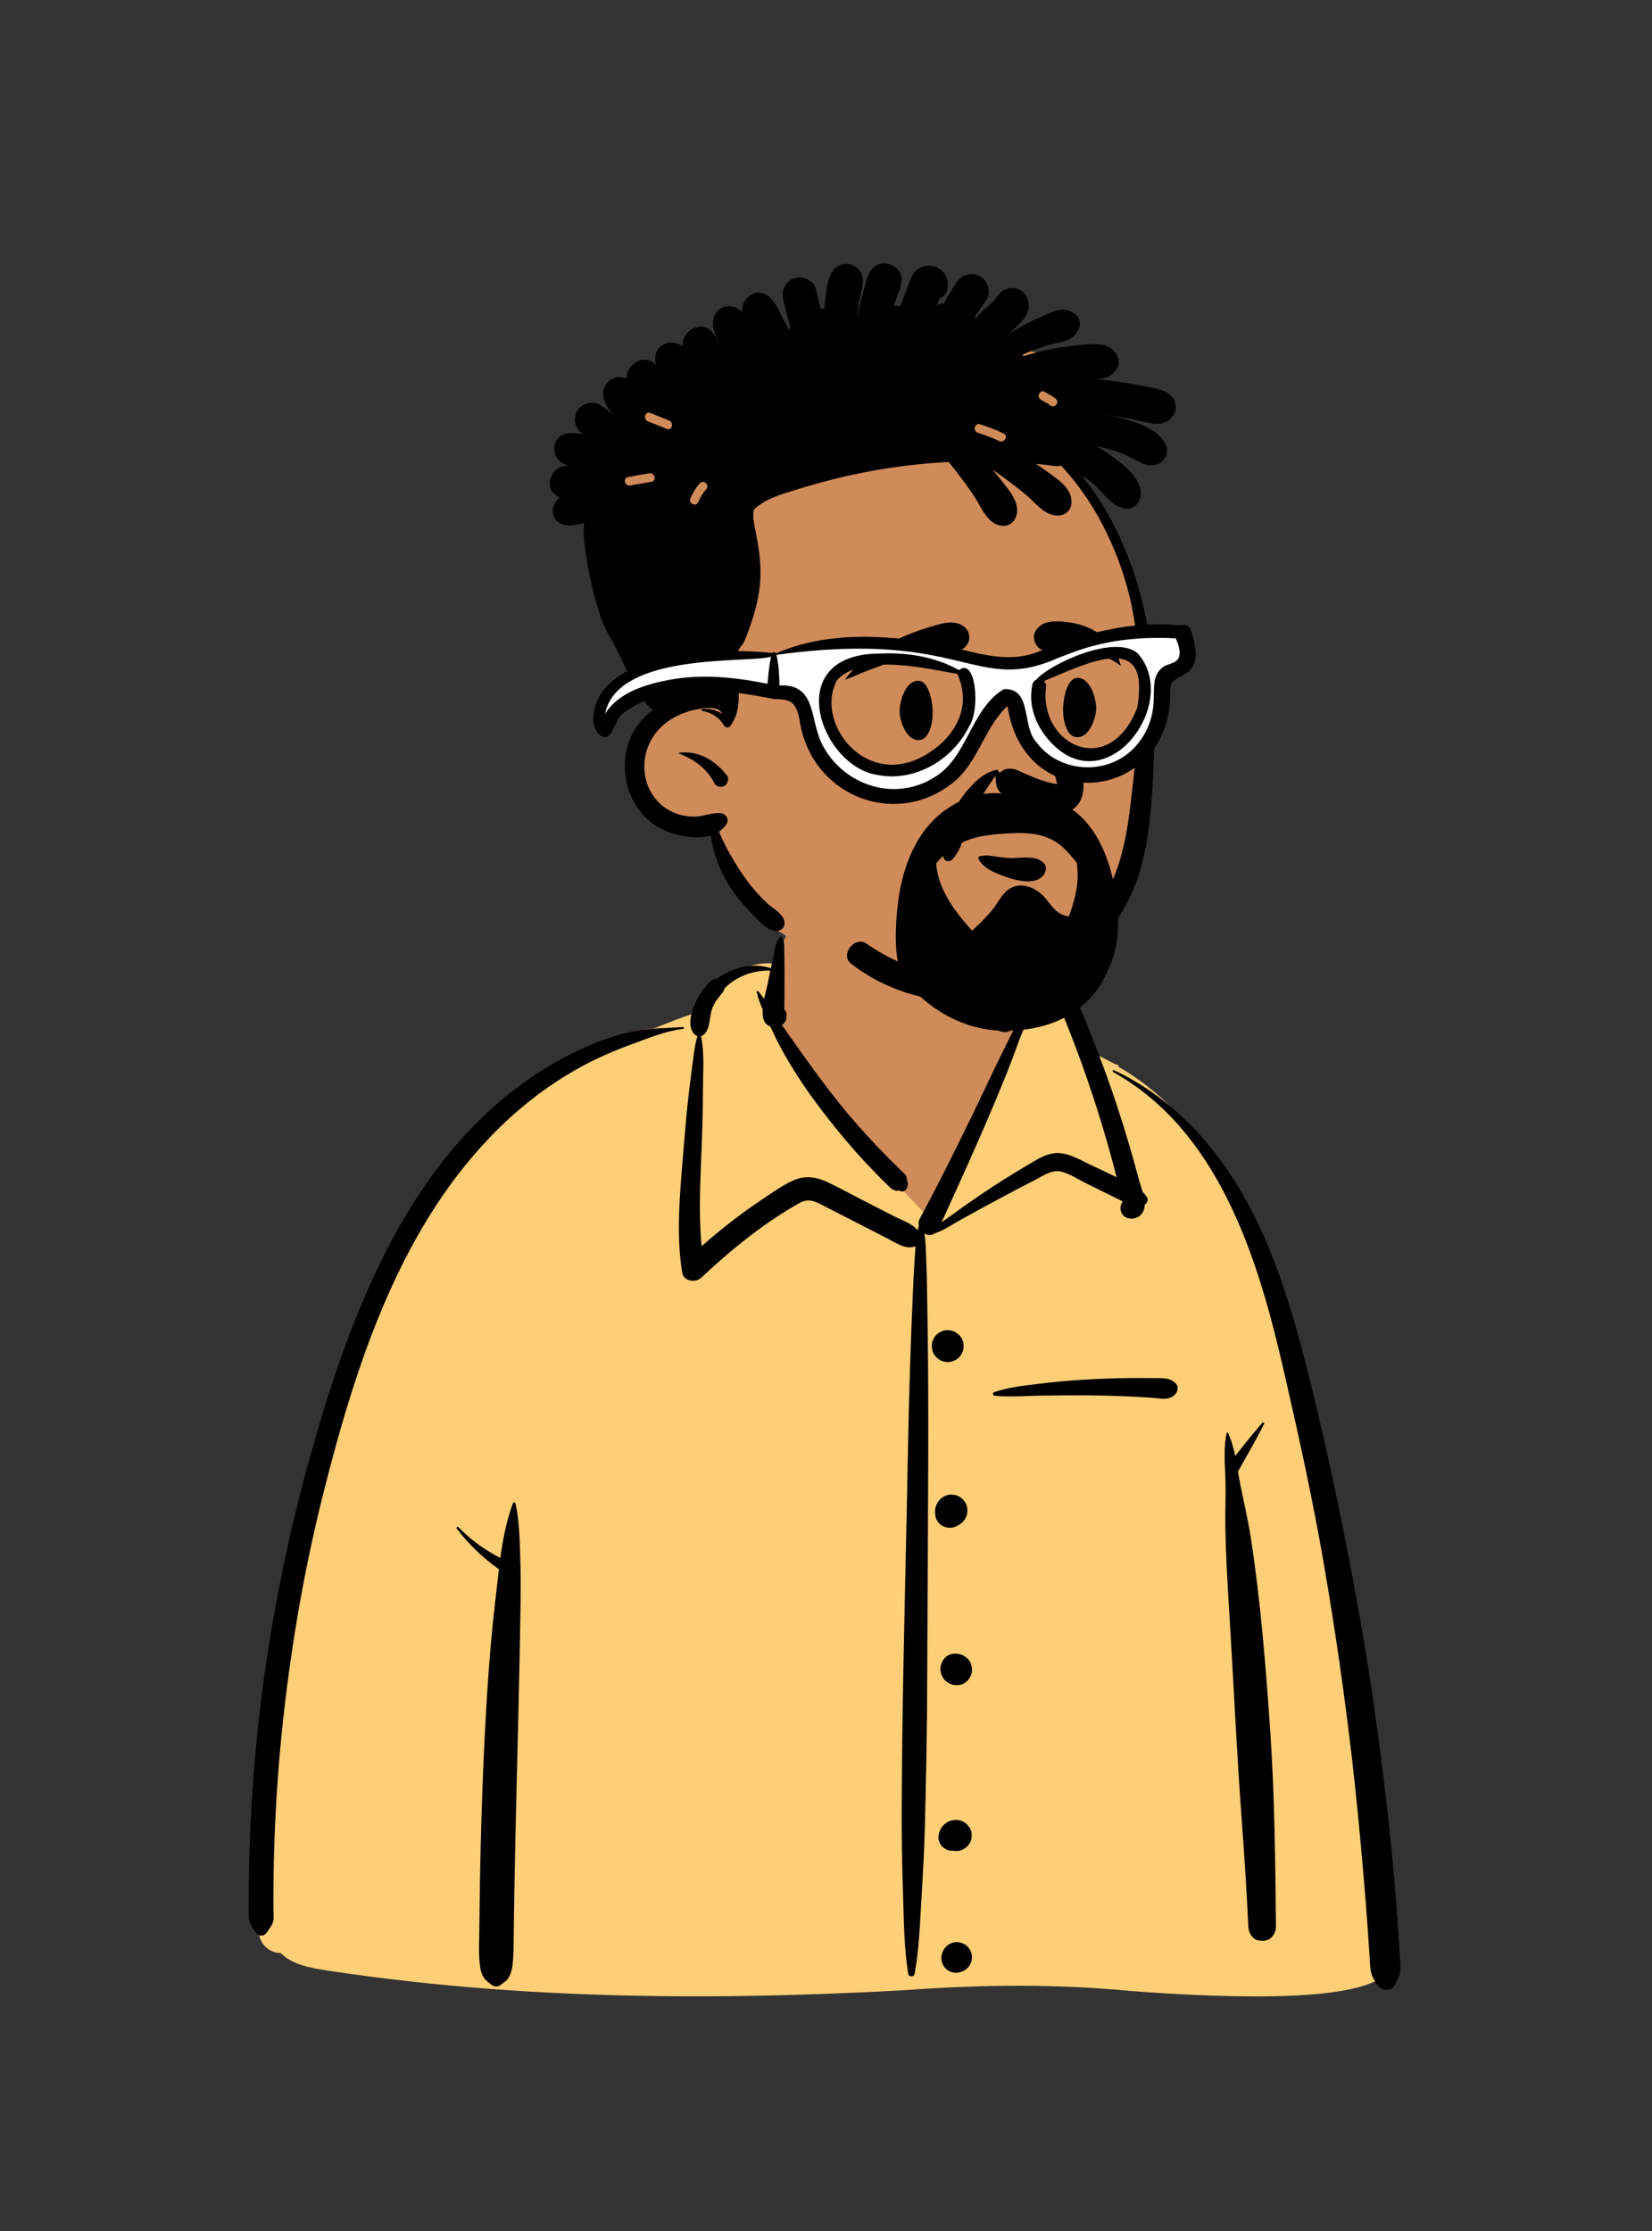
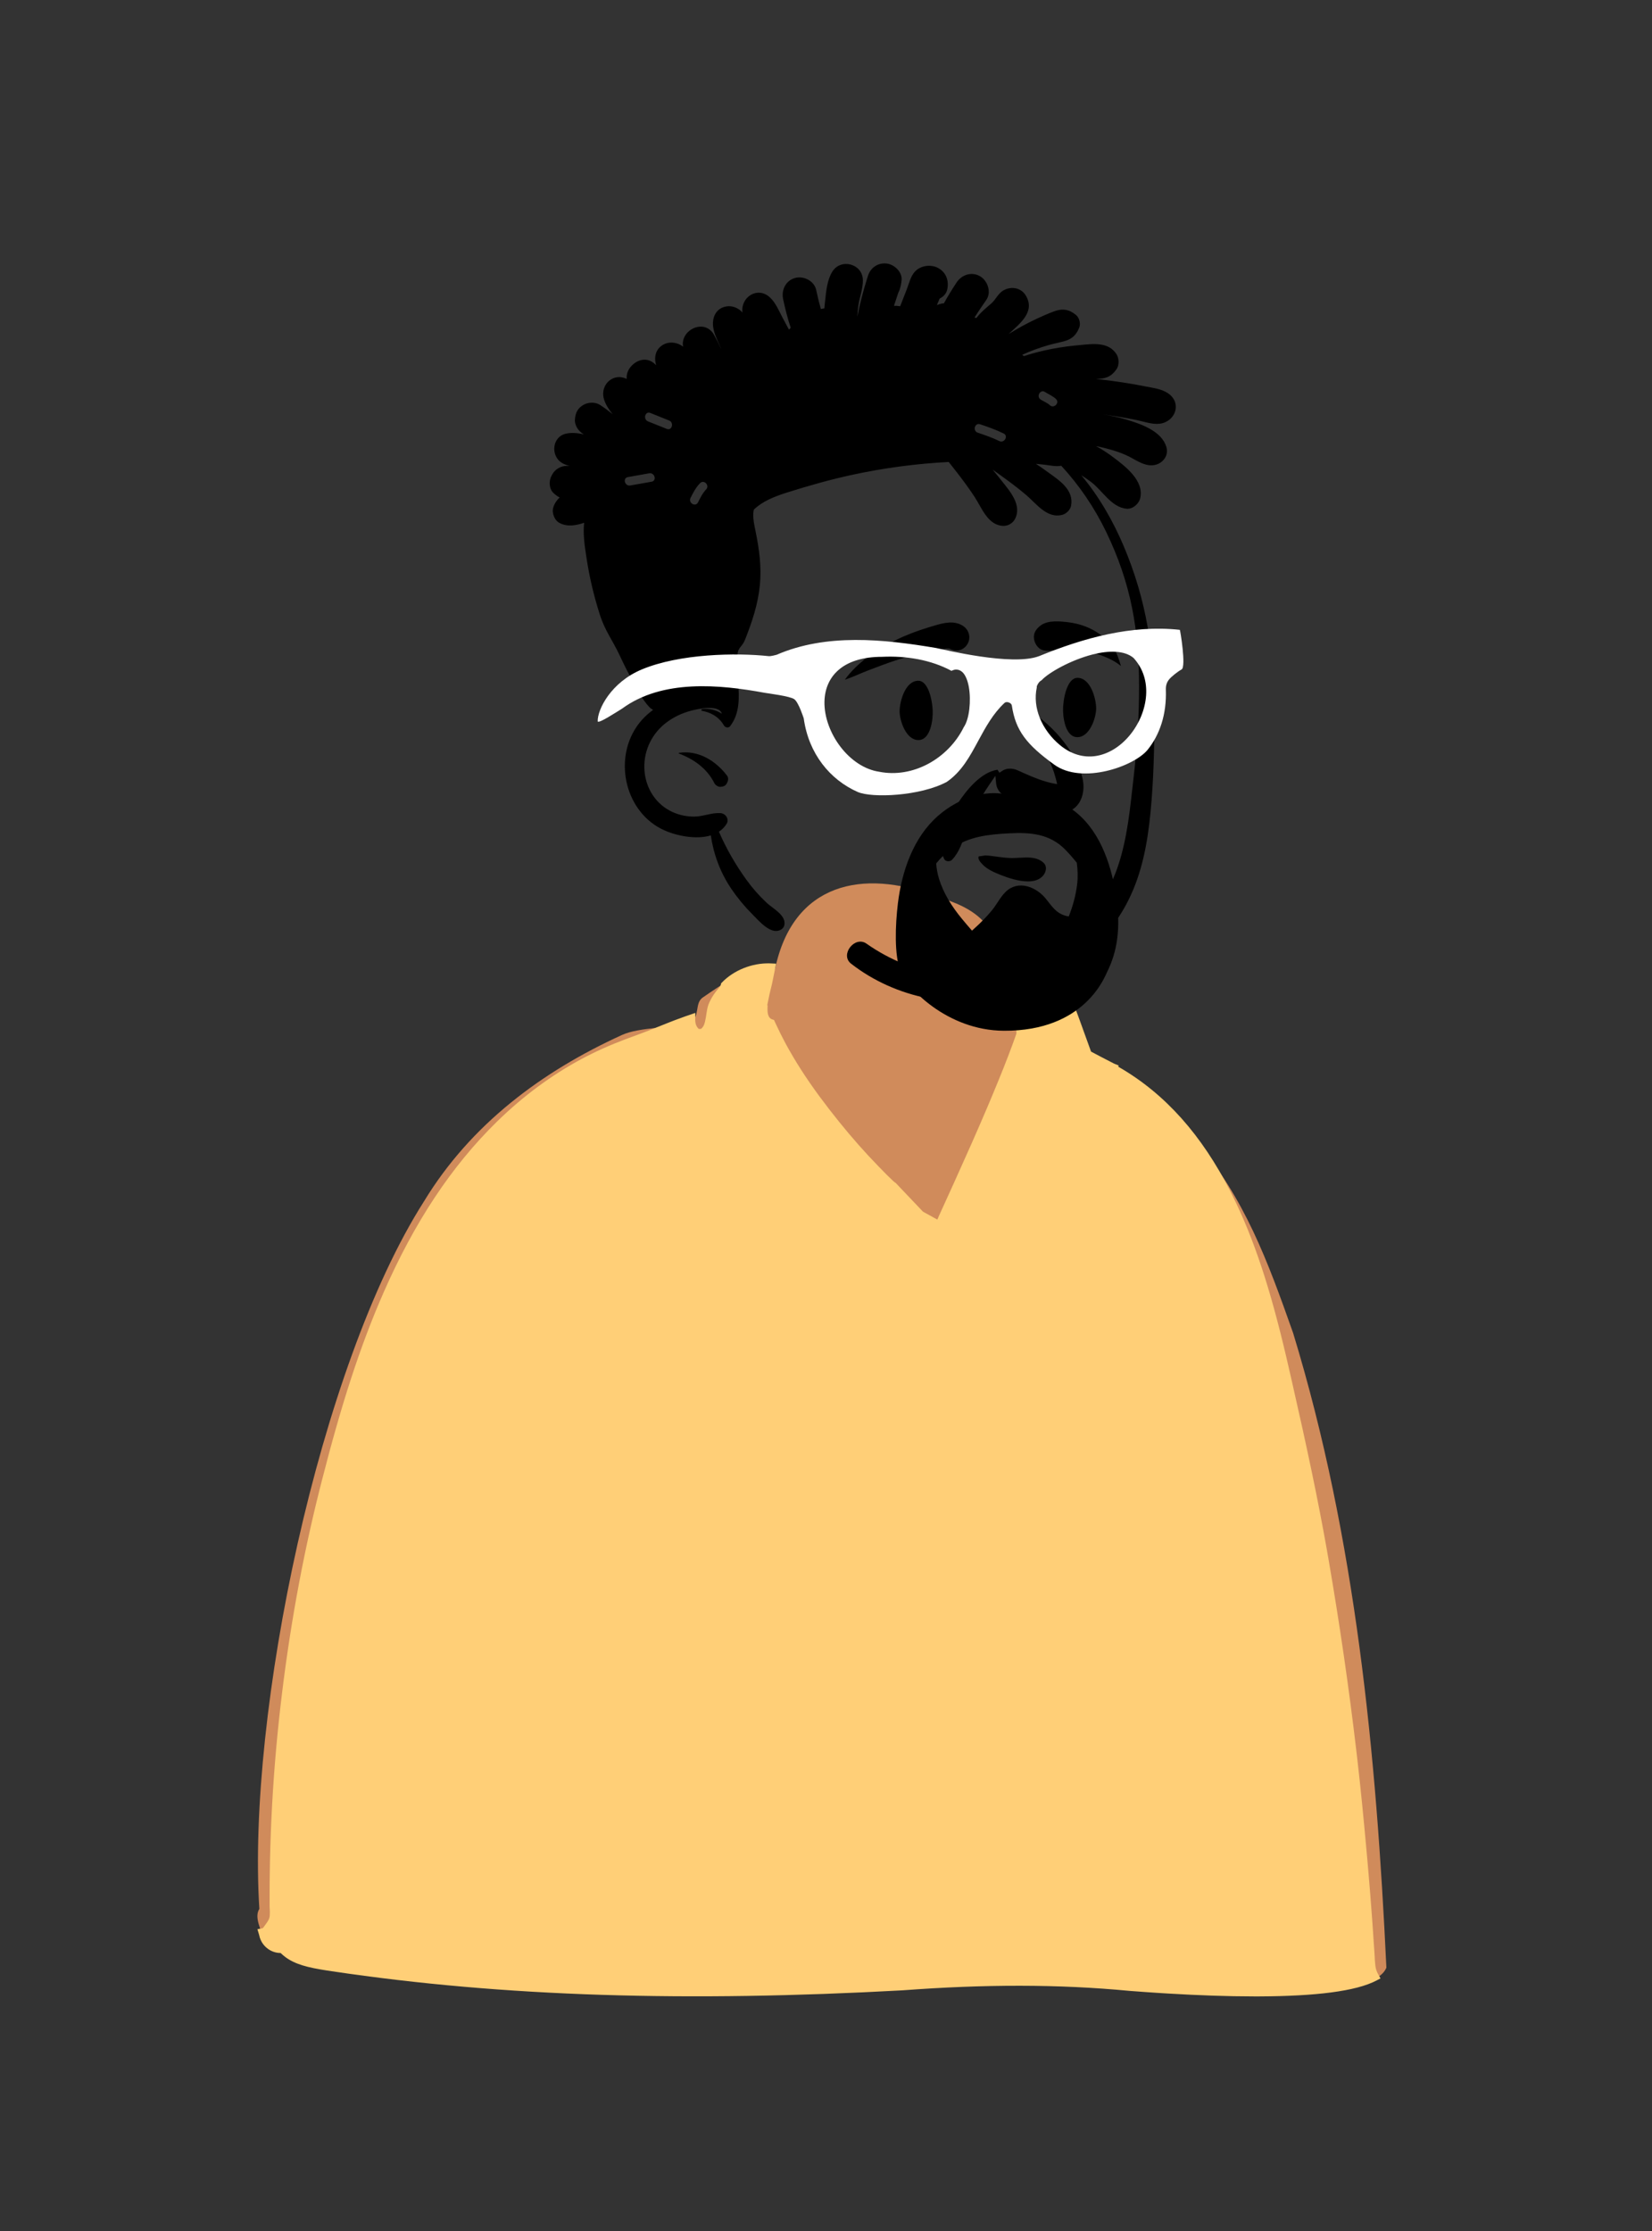
<svg xmlns="http://www.w3.org/2000/svg" width="240" height="324" viewBox="0 0 240 324" fill="none">
  <rect x="0" y="0" width="240" height="324" fill="#333333" stroke="none" />
  <path fill-rule="evenodd" clip-rule="evenodd" d="M47.465 285.957C75.066 290.151 103.167 290.362 130.998 288.839C142.012 288.014 153.06 287.865 164.065 288.92C170.568 289.404 199.081 291.584 201.411 285.757C199.944 254.73 196.975 223.438 187.865 193.598C184.119 183.002 180.901 174.208 173.589 165.44C171.284 163.046 166.315 158.025 163.467 156.387C161 154.969 159.969 155.475 158.552 153.079C157.144 150.433 156.106 146.012 154.107 144.145C152.072 142.243 149.056 142.924 145.317 143.536C146.004 134.251 141.72 131.887 135.818 130.121C125.444 126.16 115.198 128.15 112.587 140.784C107.746 140.784 105.026 142.868 102.086 144.871C100.884 145.689 101.72 147.775 100.285 148.419C97.629 149.365 92.935 149.133 90.378 150.297C78.749 155.591 68.392 163.269 61.59 174.481C46.34 198.42 35.865 248.847 37.678 277.22C36.884 278.466 37.982 280.253 38.261 281.593C38.614 282.758 39.755 283.533 40.945 283.401C42.607 285.189 45.178 285.587 47.465 285.957Z" fill="#D08B5B" />
  <path fill-rule="evenodd" clip-rule="evenodd" d="M104.887 142.681C106.588 140.906 109.254 139.847 111.78 139.906L111.898 139.91L112.755 139.948L112.182 142.76L112.153 142.893L112.037 143.381L111.881 144.02L111.826 144.255L111.767 144.515C111.758 144.557 111.749 144.599 111.74 144.641L111.715 144.764L111.471 145.958L111.516 146.064L111.503 146.336C111.465 147.317 111.676 147.856 112.142 148.029L112.179 148.042L112.445 148.127L112.662 148.598C113.16 149.674 113.625 150.613 114.103 151.498C115.496 154.08 117.158 156.66 119.074 159.253C120.895 161.717 122.791 164.069 124.763 166.302C125.65 167.306 126.586 168.315 127.583 169.341L128.441 170.22L128.714 170.496L128.898 170.68L129.127 170.904L129.457 171.218L129.696 171.454L129.773 171.528C129.871 171.618 129.946 171.68 130.014 171.723L130.039 171.739L130.115 171.784L134.093 175.969L135.498 176.742L136.165 177.112L136.3 176.843L136.328 176.756L137.806 173.508L138.709 171.519C140.562 167.426 142.004 164.17 143.322 161.069L143.487 160.683L143.973 159.529L144.23 158.914C145.408 156.089 146.279 153.908 147.058 151.79L147.169 151.488L147.333 151.035L147.577 150.353L147.621 150.236C147.832 149.694 147.313 147.725 146.801 146.646L146.772 146.585L146.639 146.318L146.494 146.036C146.156 145.375 145.911 144.641 145.704 143.753C145.671 143.61 145.64 143.465 145.61 143.319L145.567 143.099L145.54 142.955L145.502 142.753L145.448 142.463L146.593 142.272L147.222 142.169L147.496 142.126C147.851 142.071 148.168 142.026 148.465 141.988L148.576 141.974L148.775 141.951L148.782 141.99L149.191 142.031L149.494 142.062C150.99 142.22 152.143 142.394 152.962 142.588L153.042 142.607L153.189 142.644L153.255 142.662C154 142.862 154.574 143.296 155.028 143.935C155.34 144.373 155.542 144.793 155.862 145.589L155.977 145.876L156.358 146.818C156.402 146.933 156.471 147.116 156.564 147.368L156.888 148.248L158.507 152.723L160.165 153.595C160.936 153.999 161.499 154.289 161.778 154.427L161.876 154.475L161.947 154.507L162.518 154.734L162.457 154.912L162.526 154.952C169.35 158.879 174.613 164.92 178.71 172.941L178.834 173.184L178.961 173.437C182.227 179.97 184.566 187.261 186.851 196.994L186.992 197.599L187.103 198.081L187.699 200.678C189.936 210.485 191.474 217.799 192.747 224.974L192.829 225.442L193.041 226.661C194.639 235.949 195.978 245.153 197.048 254.267L197.226 255.801C197.673 259.717 198.076 263.765 198.514 268.626L198.573 269.279L198.766 271.462C198.971 273.815 199.158 276.163 199.328 278.506L199.412 279.677L199.583 282.223L199.684 283.674L199.696 283.871L199.737 284.627L199.748 284.804C199.763 285.032 199.781 285.223 199.803 285.401L199.82 285.531L199.84 285.658C199.896 286.005 200.008 286.315 200.192 286.662L200.24 286.749L200.557 287.316L199.982 287.619C196.985 289.199 191.083 289.894 182.987 289.93L182.741 289.931H182.234C178.3 289.929 174.13 289.777 169.78 289.518L168.796 289.458L167.975 289.405C167.621 289.382 167.277 289.359 166.92 289.334L166.372 289.296L164.084 289.128C153.794 288.142 143.002 288.159 131.112 289.049C100.111 290.745 73.354 290.03 48.204 286.275L47.442 286.16L46.881 286.068L46.546 286.012C43.879 285.557 42.204 284.973 40.897 283.747L40.828 283.682L40.771 283.627L40.746 283.627C39.43 283.621 38.226 282.76 37.779 281.49L37.755 281.422L37.726 281.327L37.706 281.232C37.685 281.141 37.659 281.043 37.627 280.935L37.602 280.852L37.395 280.171L38.094 280.043C38.155 280.032 38.218 279.99 38.278 279.902L38.337 279.819L38.438 279.679L38.681 279.344C38.941 278.98 39.069 278.751 39.132 278.522C39.188 278.318 39.209 278.058 39.203 277.695L39.198 277.518L39.171 276.875C39.169 276.824 39.168 276.779 39.167 276.735L39.166 276.671L39.166 275.766L39.168 274.772C39.169 274.339 39.172 273.916 39.175 273.5L39.181 272.883L39.187 272.385C39.22 269.632 39.301 266.881 39.429 264.134C39.679 258.772 40.108 253.417 40.714 248.083C41.966 237.07 43.884 226.39 46.494 216.068L46.756 215.037C49.577 204.007 52.297 195.503 55.755 187.639C60.152 177.637 65.514 169.405 72.265 162.825C75.977 159.206 80.087 156.152 84.455 153.81C86.464 152.733 88.6 151.777 90.889 150.917L91.217 150.794L91.747 150.601L92.153 150.451L93.463 149.961C93.738 149.858 94.037 149.743 94.392 149.603L94.611 149.517L96.956 148.581L97.345 148.428L97.778 148.259L98.096 148.137C98.616 147.939 99.088 147.766 99.525 147.613L99.783 147.524L100.018 147.445L101.019 147.098L100.999 148.009C100.986 148.614 101.142 149.072 101.488 149.401L101.5 149.411L101.512 149.421L101.523 149.428L101.583 149.426L101.82 149.425C101.844 149.411 101.867 149.396 101.888 149.378C102.225 149.092 102.381 148.708 102.533 147.829L102.574 147.584L102.644 147.126L102.672 146.953C102.773 146.342 102.861 146.005 103.033 145.62C103.28 145.063 103.608 144.52 103.993 144.022L104.083 143.907L104.443 143.474L104.498 143.406C104.625 143.244 104.689 143.13 104.716 143.025L104.723 142.997L104.759 142.815L104.887 142.681Z" fill="#FFCF77" />
-   <path fill-rule="evenodd" clip-rule="evenodd" d="M161.71 155.686C161.54 155.591 161.689 155.349 161.86 155.429C170.045 159.271 176.325 166.01 180.743 173.798C185.318 181.861 187.926 191.016 190.174 199.964L190.255 200.287C192.652 209.859 194.691 219.53 196.526 229.225C198.384 239.042 199.876 248.92 201.076 258.84C201.67 263.744 202.199 268.657 202.612 273.58C202.818 276.04 203.005 278.502 203.174 280.965C203.241 281.95 203.304 282.935 203.359 283.921L203.398 284.661C203.431 285.332 203.511 286.004 203.345 286.666C203.202 287.236 202.9 287.753 202.635 288.277C202.11 289.312 200.67 289.141 200.104 288.277L199.939 288.025C199.564 287.444 199.252 286.905 199.135 286.183C199.021 285.484 199.016 284.751 198.965 284.045C198.871 282.745 198.791 281.444 198.7 280.144C198.508 277.407 198.293 274.673 198.055 271.94C197.583 266.545 197.078 261.155 196.457 255.775C195.354 246.213 193.969 236.677 192.337 227.192C190.743 217.926 188.727 208.754 186.624 199.593L186.406 198.645C182.724 182.652 177.049 164.233 161.71 155.686ZM74.522 218.314C74.582 218.154 74.841 218.117 74.885 218.314C75.436 220.797 75.491 223.355 75.575 225.898C75.658 228.406 75.655 230.926 75.618 233.436C75.484 242.66 75.23 251.876 75.012 261.098C74.902 265.711 74.799 270.325 74.721 274.939C74.691 276.669 74.666 278.4 74.645 280.13L74.62 282.413C74.607 283.422 74.58 284.419 74.457 285.427C74.376 286.09 74.204 286.722 73.838 287.29C73.578 287.694 73.208 287.898 72.847 288.173L72.779 288.225C72.319 288.589 71.835 288.591 71.379 288.225L71.247 288.12C70.811 287.78 70.435 287.514 70.157 286.975C69.771 286.226 69.709 285.413 69.643 284.588C69.543 283.336 69.609 282.067 69.622 280.812C69.648 278.295 69.683 275.778 69.727 273.261C69.889 264.031 70.209 254.8 70.793 245.586C71.068 241.246 71.441 236.893 71.941 232.57L72.037 231.76C72.188 230.489 72.327 229.194 72.483 227.896C70.155 226.258 68.109 224.271 66.364 222.017C66.236 221.851 66.447 221.618 66.603 221.779C68.385 223.625 70.429 225.097 72.692 226.255C73.063 223.537 73.573 220.833 74.522 218.314ZM113.406 136.038C113.438 136.013 113.488 136.002 113.519 136.038C114.019 136.621 113.917 137.513 113.934 138.253L113.935 138.322C113.971 139.403 113.978 140.48 113.974 141.562L113.963 145.005C113.962 145.479 113.923 145.972 113.948 146.448L113.96 146.632C114.223 146.901 114.345 147.29 114.256 147.681C114.24 148.183 113.978 148.601 113.596 148.864L114.415 150.026L115.235 151.188C116.925 153.586 118.633 155.962 120.414 158.294C122.23 160.672 124.166 162.959 126.193 165.159C127.184 166.234 128.191 167.294 129.221 168.33C129.64 168.751 130.069 169.162 130.494 169.578L130.916 169.995C131.166 170.245 131.479 170.491 131.645 170.808C131.743 170.994 131.765 171.454 131.8 171.53C132.112 172.218 131.579 173.314 130.692 172.971L130.733 172.944C130.894 172.832 130.791 172.83 130.422 172.94C130.19 172.939 129.972 172.885 129.768 172.779L129.708 172.746C129.421 172.6 129.165 172.318 128.932 172.093L128.874 172.038C128.342 171.538 127.834 171.009 127.324 170.487C126.258 169.398 125.217 168.287 124.209 167.145C122.197 164.867 120.291 162.497 118.485 160.053C116.646 157.564 114.936 154.947 113.466 152.222C112.908 151.189 112.397 150.135 111.906 149.069C110.952 148.762 110.73 147.747 110.797 146.603C110.444 145.782 110.127 144.945 109.939 144.089C109.914 143.972 110.065 143.861 110.155 143.964C110.46 144.311 110.743 144.68 111.014 145.059C111.178 144.257 111.386 143.519 111.483 143.048L111.907 140.971C109.522 140.847 106.909 141.827 105.265 143.543C105.177 143.99 104.833 144.309 104.498 144.727C104.115 145.204 103.781 145.74 103.532 146.3C102.98 147.542 103.292 149.372 102.219 150.284C102.108 150.378 101.983 150.444 101.854 150.485C102.363 152.981 102.132 155.731 102.121 158.262L102.12 158.485C102.123 161.319 102.028 164.155 101.919 166.986L101.807 169.788C101.663 173.525 101.569 177.264 101.932 180.98C103.59 179.512 105.304 178.111 107.076 176.775C108.242 175.897 109.431 175.051 110.642 174.235L111.625 173.578C112.804 172.787 114.011 171.974 115.302 171.407C116.99 170.667 118.595 170.921 120.225 171.681C121.848 172.437 123.422 173.316 125.014 174.136C126.633 174.969 128.256 175.796 129.877 176.625C130.952 177.174 132.525 177.669 133.313 178.68C133.364 178.456 133.422 178.233 133.491 178.011C133.412 177.672 133.443 177.306 133.633 176.957C136.28 172.092 138.729 167.109 141.161 162.133C142.392 159.615 143.563 157.067 144.796 154.55L145.995 152.099C146.195 151.691 146.396 151.283 146.598 150.875C146.901 150.265 147.216 149.661 147.522 149.053C147.651 148.796 147.813 148.54 147.939 148.281L147.998 148.151C148.001 148.144 148.292 147.23 148.067 147.317L148.048 147.327C147.934 147.391 147.842 147.247 147.916 147.155C148.233 146.763 148.675 147.111 148.856 147.474C149.355 148.474 148.441 150.043 148.09 151.001L148.07 151.054C146.979 154.144 145.744 157.176 144.478 160.197C142.05 165.989 139.443 171.693 136.841 177.406L136.81 177.505C137.365 177.079 137.958 176.693 138.465 176.317C139.744 175.369 141.062 174.467 142.376 173.569C144.788 171.921 147.265 170.381 149.782 168.902L150.287 168.607C151.544 167.874 152.79 167.28 154.283 167.5C155.67 167.705 156.959 168.45 158.212 169.055L158.342 169.117L162.213 170.959C161.799 169.308 161.351 167.665 160.883 166.028C159.972 162.835 158.968 159.669 157.88 156.531C156.864 153.599 155.766 150.7 154.604 147.823L154.254 146.96C153.78 145.775 153.309 144.484 151.955 144.119C150.602 143.755 149.05 144.295 147.813 143.524C147.7 143.454 147.714 143.268 147.851 143.234L148.614 143.042C150.047 142.685 151.726 142.326 153.081 142.673C154.556 143.051 155.776 144.289 156.491 145.576C157.286 147.007 157.847 148.609 158.451 150.136L158.546 150.376C159.239 152.104 159.906 153.842 160.543 155.591C161.818 159.086 162.978 162.624 164.029 166.194C164.535 167.914 165.015 169.643 165.477 171.376C165.61 171.874 165.828 172.478 166.008 173.109C166.214 173.31 166.409 173.534 166.591 173.789C166.894 174.213 166.677 174.71 166.3 174.964C166.285 175.398 166.189 175.806 165.959 176.155C165.06 177.52 162.683 177.169 162.78 175.333C162.794 175.053 162.904 174.784 163.069 174.558L163.065 174.521L163.046 174.454C162.633 174.256 162.219 174.036 161.782 173.82L157.719 171.811C156.543 171.229 155.238 170.331 153.93 170.109C152.71 169.902 151.423 170.811 150.374 171.36L150.306 171.395C147.772 172.695 145.257 174.037 142.751 175.391C141.528 176.052 140.321 176.74 139.103 177.409C138.084 177.968 136.984 178.771 135.839 179.086C135.35 179.467 134.769 179.416 134.302 179.128C134.516 180.45 134.503 181.807 134.568 183.158C134.656 184.965 134.67 186.777 134.699 188.586L134.711 189.265C134.788 193.265 134.829 197.266 134.844 201.267C134.898 215.513 134.741 229.764 134.704 244.011C134.685 251.169 134.543 258.333 134.358 265.488C134.279 268.52 134.114 271.549 133.936 274.576L133.838 276.227C133.631 279.712 133.508 283.234 132.864 286.671C132.78 287.12 132.021 287.131 131.947 286.671C131.353 282.988 131.32 279.224 131.206 275.498L131.182 274.753C131.045 270.753 130.98 266.754 130.994 262.751C131.045 248.499 131.415 234.255 131.718 220.007C131.87 212.848 131.973 205.686 132.209 198.53C132.328 194.949 132.462 191.37 132.621 187.791C132.692 186.192 132.76 184.596 132.866 183L132.914 182.316C132.947 181.87 132.973 181.429 133.006 180.993C131.564 181.519 130.246 180.544 128.949 179.877C127.455 179.108 125.961 178.338 124.466 177.57L122.969 176.804L119.975 175.275C118.626 174.587 117.588 173.902 116.149 174.709C110.969 177.617 106.208 181.486 101.893 185.546C101.066 186.324 99.318 186.115 99.108 184.81C98.213 179.236 98.757 173.581 99.214 167.989L99.383 165.913C99.587 163.434 99.809 160.954 100.106 158.485C100.238 157.381 100.37 156.277 100.516 155.174L100.628 154.348C100.811 153.041 100.93 151.742 101.319 150.489C101.197 150.449 101.078 150.384 100.973 150.284C99.803 149.173 100.367 147.246 100.901 145.925C101.428 144.621 102.232 143.484 103.238 142.504C103.458 142.29 103.768 142.153 104.078 142.146C106.519 140.528 109.197 139.72 111.984 140.603C112.062 140.229 112.142 139.855 112.226 139.482L112.311 139.11C112.528 138.185 112.609 136.657 113.406 136.038ZM138.422 282.127C139.179 281.919 140.008 282.138 140.563 282.694C141.118 283.249 141.338 284.078 141.129 284.836C141.025 285.209 140.836 285.533 140.563 285.808C140.308 286.061 140.011 286.242 139.671 286.35L139.592 286.374L139.468 286.425C139.088 286.527 138.709 286.527 138.329 286.425C137.966 286.324 137.651 286.14 137.384 285.874C137.118 285.607 136.935 285.292 136.833 284.928C136.731 284.549 136.731 284.169 136.833 283.789L136.884 283.665C136.989 283.292 137.178 282.968 137.45 282.694C137.725 282.421 138.049 282.232 138.422 282.127ZM183.394 206.625C183.519 206.482 183.72 206.665 183.643 206.817C182.463 209.13 181.148 211.428 179.856 213.683C179.959 214.307 180.062 214.927 180.18 215.532C180.684 218.107 181.3 220.636 181.702 223.236C183.148 232.582 183.898 242.029 184.541 251.459C185.187 260.922 185.27 270.39 185.367 279.872C185.375 280.693 184.743 281.649 183.896 281.803C183.509 281.874 183.219 281.861 182.832 281.803C181.951 281.674 181.399 280.664 181.362 279.872C181.109 274.572 180.769 269.28 180.375 263.989C179.677 254.608 179.251 245.203 178.687 235.813L178.488 232.531C178.275 228.974 178.08 225.416 178.017 221.854C177.974 219.495 178.101 217.136 178.023 214.779C177.951 212.603 177.731 210.238 178.21 208.1C178.228 208.02 178.355 207.999 178.391 208.076C178.89 209.126 179.206 210.267 179.449 211.432C180.734 209.807 182.043 208.177 183.394 206.625ZM99.226 149.149C99.406 149.135 99.399 149.407 99.226 149.427C96.704 149.719 94.268 150.746 91.887 151.618L91.683 151.693C89.278 152.566 86.932 153.581 84.675 154.791C80.263 157.158 76.21 160.209 72.628 163.702C58.324 177.645 51.805 197.751 47.029 216.646C44.375 227.144 42.487 237.82 41.264 248.577C40.659 253.897 40.232 259.238 39.983 264.586C39.855 267.328 39.774 270.071 39.741 272.815C39.724 274.221 39.718 275.627 39.72 277.032C39.721 277.676 39.836 278.487 39.664 279.113C39.504 279.692 39.054 280.202 38.72 280.685C38.325 281.258 37.616 281.228 37.215 280.685L37.068 280.488C36.641 279.921 36.223 279.379 36.162 278.639C36.097 277.845 36.143 277.027 36.14 276.229C36.133 274.623 36.153 273.016 36.185 271.41C36.247 268.331 36.368 265.254 36.549 262.18C36.914 255.942 37.517 249.717 38.379 243.528C39.912 232.527 42.21 221.631 45.22 210.94C48.059 200.855 51.423 190.799 56.215 181.457C60.664 172.783 66.501 164.714 74.203 158.652C77.785 155.833 81.684 153.484 85.887 151.715C88.007 150.822 90.234 150.094 92.498 149.679C94.737 149.268 96.966 149.325 99.226 149.149ZM138.856 264.301C139.256 264.298 139.702 264.386 140.045 264.607L140.503 264.961C140.627 265.121 140.751 265.281 140.874 265.442C141.161 265.815 141.199 266.42 141.139 266.865C141.126 267.163 141.037 267.439 140.874 267.695L140.525 268.148C140.19 268.421 139.91 268.617 139.504 268.748C139.291 268.817 139.087 268.831 138.883 268.821L138.815 268.816L138.856 268.822L138.784 268.814C138.718 268.808 138.651 268.801 138.585 268.792C138.539 268.786 138.494 268.783 138.448 268.777C138.404 268.773 138.362 268.771 138.318 268.775C137.802 268.824 137.283 268.531 136.916 268.194C136.586 267.891 136.289 267.248 136.336 266.792L136.355 266.602C136.39 266.28 136.418 266.154 136.555 265.831C136.687 265.517 136.872 265.24 137.123 265.006C137.605 264.557 138.195 264.305 138.856 264.301ZM137.257 240.781C137.943 240.034 139.12 239.979 139.97 240.431C140.177 240.541 140.367 240.718 140.549 240.865C141.009 241.237 141.19 241.908 141.215 242.474C141.24 243.033 140.946 243.697 140.549 244.083L140.453 244.176C140.216 244.406 139.877 244.606 139.546 244.667C139.012 244.766 138.563 244.763 138.065 244.553C137.638 244.372 137.269 244.082 137.019 243.689L136.978 243.622C136.961 243.594 136.945 243.566 136.929 243.538L136.907 243.494C136.431 242.578 136.559 241.541 137.257 240.781ZM137.612 217.137C137.922 217.04 138.23 217.026 138.539 217.096C138.749 217.096 138.945 217.149 139.126 217.254C139.323 217.309 139.494 217.409 139.639 217.554C139.814 217.657 139.953 217.796 140.056 217.971C140.262 218.195 140.4 218.459 140.472 218.761L140.555 219.38L140.472 219.998L140.238 220.554C140.173 220.638 140.109 220.722 140.043 220.806C139.94 220.981 139.8 221.12 139.625 221.224C139.511 221.337 139.381 221.422 139.235 221.481C138.717 221.852 138.027 221.973 137.414 221.804C137.05 221.702 136.734 221.518 136.465 221.251C136.199 220.983 136.015 220.666 135.913 220.302L135.871 220.011C135.817 219.621 135.808 219.405 135.918 218.909C135.967 218.691 136.107 218.383 136.181 218.254C136.495 217.701 137.009 217.322 137.612 217.137ZM164.45 200.127C165.338 200.121 166.225 200.123 167.113 200.133L167.778 200.141C168.893 200.159 169.847 200.044 170.723 200.818C171.359 201.379 171.079 202.321 170.475 202.744C169.561 203.384 168.414 203.062 167.362 202.991C166.254 202.917 165.144 202.855 164.034 202.805C161.885 202.709 159.735 202.648 157.583 202.638C155.437 202.629 153.287 202.65 151.14 202.684C148.956 202.72 146.682 202.923 144.51 202.697C144.212 202.666 144.145 202.274 144.439 202.171C146.486 201.463 148.788 201.234 150.933 200.963C153.145 200.683 155.357 200.485 157.583 200.357C159.87 200.226 162.16 200.143 164.45 200.127ZM137.608 193.171L137.682 193.172C138.072 193.173 138.438 193.265 138.779 193.448L138.851 193.489L139.32 193.851C139.607 194.141 139.806 194.481 139.916 194.874L139.999 195.49C140.011 195.81 139.944 196.107 139.8 196.384C139.706 196.671 139.546 196.92 139.32 197.13C139.11 197.356 138.862 197.515 138.575 197.609C138.32 197.743 138.046 197.81 137.755 197.81L137.682 197.809C137.263 197.807 136.873 197.702 136.512 197.492L136.043 197.13C135.756 196.84 135.557 196.499 135.447 196.107L135.364 195.49C135.352 195.171 135.419 194.873 135.564 194.597C135.657 194.31 135.817 194.061 136.043 193.851C136.253 193.625 136.501 193.465 136.789 193.372C137.044 193.238 137.317 193.171 137.608 193.171ZM144.479 138.712C144.978 137.989 145.883 138.632 145.753 139.214C145.787 140.847 145.871 142.433 146.242 144.033C146.412 144.765 146.635 145.499 146.979 146.17L147.123 146.452C147.568 147.332 147.914 148.161 147.315 149.126C147.032 149.58 146.522 149.922 145.968 149.898C143.514 149.792 143.177 146.375 143.028 144.468C142.874 142.503 143.353 140.344 144.479 138.712Z" fill="black" />
-   <path fill-rule="evenodd" clip-rule="evenodd" d="M92.921 59.685C94.015 58.509 95.413 57.633 96.942 57.353C95.544 58.053 94.178 58.782 92.921 59.685ZM90.78 69.827C90.587 68.93 90.457 68.025 90.416 67.121C90.66 67.493 91.05 67.742 91.489 67.87C91.206 68.506 90.965 69.161 90.78 69.827ZM163.939 83.88C162.677 78.614 156.789 68.485 155.398 66.535C153.887 61.708 162.129 57.836 157.646 54.061C155.617 52.358 152.935 51.755 150.419 51.151C132.999 46.957 114.282 49.072 98.126 56.785C95.668 56.266 93.108 57.279 91.321 59.059C82.925 67.519 94.367 82.783 96.869 92.32C101.162 102.955 92.319 104.744 93.267 113.742C94.004 118.39 98.7 119.619 102.664 120.321C103.299 120.47 104.148 120.493 104.353 121.166C104.995 125.095 107.197 128.839 110.152 131.381C109.894 132.148 110.091 133.08 111.002 133.754C119.26 139.906 129.672 142.985 139.971 142.431C152.244 141.772 158.592 134.719 160.123 132.903C168.592 121.438 167.58 106.311 165.852 92.648C164.649 83.129 166.175 93.209 163.939 83.88Z" fill="#D08B5B" />
  <path fill-rule="evenodd" clip-rule="evenodd" d="M126.095 40.059C126.481 38.85 127.573 38.123 128.823 38.273C129.93 38.404 131.115 39.506 130.98 40.721C130.955 40.956 130.921 41.175 130.881 41.382L130.886 41.384L130.891 41.385L130.864 41.465C130.782 41.852 130.668 42.198 130.499 42.526C130.284 43.154 130.078 43.783 129.873 44.415C130.168 44.403 130.47 44.419 130.775 44.477C131.092 43.665 131.41 42.855 131.726 42.042C132.066 41.173 132.304 40.057 132.974 39.385C133.832 38.527 135.321 38.349 136.366 38.962C137.471 39.609 137.865 40.759 137.625 41.991C137.503 42.62 137.084 43.057 136.566 43.332L136.51 43.361L136.111 44.307C136.234 44.255 136.36 44.206 136.497 44.166C136.712 44.102 136.923 44.062 137.13 44.045C137.699 43.012 138.325 42.008 138.972 41.023C139.716 39.89 141.171 39.408 142.392 40.125C143.484 40.765 144.07 42.448 143.288 43.553C142.693 44.392 142.13 45.248 141.576 46.112C141.671 46.129 141.766 46.15 141.856 46.178C141.898 46.121 141.943 46.064 141.989 46.007C142.594 45.254 143.298 44.69 144.021 44.064C144.698 43.477 145.01 42.553 145.9 42.107C147.019 41.547 148.369 41.816 149.035 42.932C150.464 45.322 148.065 47.068 146.53 48.515C147.865 47.681 149.254 46.918 150.679 46.258C151.48 45.888 152.294 45.531 153.121 45.223C154.345 44.766 155.336 44.912 156.342 45.762C156.791 46.142 157.014 46.973 156.808 47.526C156.407 48.587 155.775 49.232 154.666 49.538C153.886 49.754 153.087 49.9 152.307 50.126C151 50.502 149.73 50.961 148.499 51.533C148.588 51.589 148.672 51.648 148.75 51.715C149.669 51.417 150.605 51.159 151.546 50.94C153.105 50.573 154.692 50.325 156.286 50.17L156.816 50.121C158.727 49.937 161.025 49.598 162.199 51.432C162.584 52.036 162.626 53.034 162.199 53.632C161.381 54.782 160.567 55.01 159.213 55.031C160.546 55.173 161.876 55.348 163.2 55.553C164.112 55.693 165.025 55.851 165.934 56.026L166.388 56.116C167.494 56.337 168.73 56.466 169.681 57.109C171.755 58.512 170.781 61.245 168.483 61.537C167.372 61.676 166.139 61.205 165.049 60.985C163.99 60.772 162.928 60.584 161.861 60.419C161.309 60.332 160.756 60.256 160.202 60.186C161.33 60.349 162.449 60.579 163.539 60.905L163.842 60.996C165.949 61.64 168.793 62.666 169.451 64.923C169.849 66.294 168.759 67.49 167.44 67.571C166.213 67.645 165.19 66.911 164.149 66.37C163.39 65.977 162.618 65.683 161.8 65.432C160.955 65.172 160.092 64.956 159.224 64.781C159.958 65.186 160.673 65.632 161.359 66.13L161.674 66.364C163.498 67.726 166.28 69.836 165.637 72.39C165.435 73.195 164.539 73.964 163.678 73.882C161.44 73.672 160.204 71.282 158.515 70.001C158.075 69.667 157.592 69.338 157.086 69.016C159.645 72.077 161.682 75.615 163.232 79.269C166.637 87.308 167.682 94.753 167.707 103.397L167.707 103.665C167.711 108.433 167.604 113.288 167.14 118.035C166.71 122.42 165.922 126.749 163.938 130.72C160.613 137.38 154.135 142.566 146.99 144.54C139.04 146.738 130.154 145.02 123.641 139.948C121.98 138.654 124.183 135.846 125.88 137.04C132.658 141.805 141.424 143.315 149.203 140.089C155.374 137.532 160.343 132.031 162.449 125.696C163.79 121.667 164.18 117.37 164.658 113.17L164.69 112.891C165.196 108.499 165.489 104.077 165.485 99.656C165.479 91.445 164.302 84.686 160.7 77.238C159.005 73.73 156.806 70.486 154.179 67.638C153.382 67.801 152.534 67.573 151.729 67.486C151.318 67.442 150.907 67.4 150.496 67.362C150.916 67.634 151.328 67.917 151.732 68.207L152.263 68.59C153.925 69.783 156.033 71.142 155.606 73.448C155.49 74.072 154.87 74.645 154.269 74.786C152.092 75.306 150.595 73.184 149.123 71.925C147.844 70.83 146.505 69.849 145.141 68.866C144.831 68.644 144.519 68.422 144.205 68.203C144.5 68.548 144.787 68.898 145.067 69.252L145.481 69.778C146.734 71.349 148.54 73.392 147.424 75.429C147.108 76.004 146.433 76.386 145.78 76.374C143.532 76.327 142.638 73.77 141.584 72.155C140.678 70.771 139.693 69.467 138.675 68.163C138.395 67.805 138.112 67.448 137.825 67.091C133.105 67.336 128.402 67.962 123.78 68.962C120.605 69.648 117.483 70.538 114.384 71.513L114.127 71.595C112.449 72.136 110.721 72.829 109.512 74.017C109.339 74.836 109.472 75.699 109.637 76.516L109.766 77.142C110.296 79.759 110.657 82.327 110.387 85.013C110.107 87.784 109.274 90.276 108.258 92.85C107.777 94.064 107.279 93.844 107.109 95.146C106.978 96.137 107.059 97.161 107.148 98.161L107.223 99.009C107.41 101.229 107.504 103.651 106.052 105.483C105.827 105.764 105.344 105.652 105.184 105.371C105.121 105.259 105.053 105.151 104.979 105.047C104.279 104.031 103.206 103.452 101.979 103.228C101.823 103.2 101.884 102.991 102.015 102.974C103.052 102.851 104.035 103.111 104.87 103.648C104.474 102.276 101.409 102.943 100.401 103.21L100.367 103.219C99.11 103.557 97.921 104.107 96.873 104.885C94.765 106.449 93.546 108.888 93.608 111.515C93.669 114.097 94.999 116.484 97.284 117.72C98.387 118.316 99.641 118.603 100.889 118.591C102.192 118.578 103.352 118.005 104.657 118.086C105.412 118.132 105.989 118.944 105.553 119.652C105.262 120.125 104.882 120.497 104.444 120.782C105.513 123.253 106.877 125.61 108.449 127.784C109.32 128.991 110.307 130.105 111.393 131.122C112.24 131.916 114.076 132.836 113.973 134.161C113.937 134.639 113.69 134.93 113.256 135.108C111.906 135.661 110.264 133.756 109.361 132.837L109.289 132.764C108.163 131.64 107.136 130.397 106.242 129.078C104.657 126.736 103.672 124.096 103.265 121.324C101.1 121.977 98.233 121.364 96.466 120.563C90.913 118.048 89.098 110.551 92.473 105.559C93.127 104.593 93.945 103.767 94.877 103.099C94.672 102.987 94.48 102.843 94.31 102.661C93.365 101.655 92.697 100.343 92.034 99.133L91.955 98.988C91.366 97.923 90.811 96.841 90.291 95.742L90.097 95.329C88.936 92.825 87.918 91.73 87.089 89.097C86.292 86.556 85.664 83.967 85.257 81.334L85.149 80.637C84.913 79.109 84.691 77.475 84.863 75.923C83.68 76.31 82.491 76.549 81.321 75.968C80.549 75.585 80.123 74.469 80.387 73.668C80.579 73.079 80.899 72.616 81.306 72.252C81.064 72.13 80.836 71.973 80.636 71.8L80.461 71.648C79.752 71.031 79.702 69.858 80.132 69.084C80.174 69.01 80.216 68.934 80.256 68.86C80.665 68.127 81.511 67.647 82.346 67.66C82.48 67.662 82.615 67.662 82.752 67.66C82.362 67.573 81.981 67.44 81.618 67.216C79.982 66.208 80.189 63.475 82.168 62.993C82.999 62.792 83.916 62.875 84.831 63.09C84.797 63.071 84.764 63.052 84.73 63.031C84.038 62.606 83.459 61.776 83.524 60.924C83.596 59.981 83.899 59.309 84.73 58.815C85.451 58.388 86.471 58.347 87.188 58.815C87.81 59.222 88.419 59.673 89.005 60.157C88.417 59.432 87.907 58.643 87.7 57.806C87.445 56.764 87.871 55.63 88.807 55.08C89.553 54.642 90.342 54.691 91.046 55.029C91.008 54.482 91.141 53.924 91.504 53.429C92.246 52.415 93.595 51.831 94.769 52.571C94.923 52.669 95.13 52.836 95.33 53.041C94.94 51.796 95.292 50.489 96.622 49.927C97.434 49.583 98.532 49.756 99.237 50.35C98.79 47.926 102.359 46.144 103.746 48.649C104.061 49.216 104.372 49.813 104.651 50.425L104.754 50.654L104.764 50.65L104.693 50.482L104.621 50.314C104.235 49.416 103.744 48.482 103.609 47.507C103.411 46.066 104.052 44.699 105.616 44.487C106.423 44.377 107.322 44.745 107.863 45.388C107.57 43.151 110.062 41.526 111.856 43.196C112.706 43.986 113.159 45.142 113.699 46.157C114.005 46.73 114.317 47.3 114.622 47.875C114.7 47.782 114.785 47.689 114.873 47.598C114.42 46.237 114.068 44.842 113.771 43.439C113.488 42.116 114.148 40.742 115.51 40.368C116.747 40.026 118.297 40.791 118.573 42.112C118.767 43.041 118.997 43.961 119.25 44.876C119.423 44.834 119.593 44.804 119.762 44.783C119.776 44.611 119.792 44.438 119.81 44.266L119.876 43.655C120.024 42.258 120.172 40.663 120.901 39.476C122.142 37.447 125.326 38.288 125.359 40.687C125.378 41.928 124.875 43.158 124.7 44.386C124.624 44.92 124.579 45.461 124.554 46.002C124.894 44.206 125.359 42.433 125.899 40.687C125.962 40.478 126.03 40.269 126.095 40.059ZM98.629 109.336C101.423 108.903 103.976 110.464 105.631 112.652C105.932 113.051 105.734 113.616 105.462 113.952C105.266 114.199 105.002 114.229 104.705 114.267C104.364 114.311 103.932 114.034 103.782 113.736C102.717 111.606 100.818 110.259 98.629 109.431C98.589 109.416 98.577 109.344 98.629 109.336ZM102.502 71.165L102.586 71.074C103.152 70.486 102.258 69.588 101.692 70.177C101.095 70.797 100.699 71.551 100.318 72.314C99.955 73.042 101.045 73.685 101.41 72.954L101.576 72.622C101.837 72.106 102.115 71.596 102.502 71.165ZM94.657 69.959C95.458 69.823 95.118 68.601 94.321 68.736C93.287 68.91 92.258 69.109 91.224 69.284C90.423 69.419 90.763 70.641 91.561 70.507C92.594 70.332 93.623 70.133 94.657 69.959ZM142.38 61.614C141.606 61.355 141.274 62.58 142.044 62.837C143.108 63.193 144.162 63.557 145.171 64.051C145.9 64.408 146.542 63.315 145.81 62.956C144.702 62.414 143.548 62.005 142.38 61.614ZM94.475 59.971C93.719 59.668 93.391 60.894 94.138 61.194L96.871 62.289C97.626 62.592 97.955 61.366 97.207 61.066L94.475 59.971ZM151.921 56.993L151.821 56.93C151.136 56.485 150.501 57.583 151.182 58.025C151.582 58.285 152.069 58.461 152.435 58.771L152.512 58.839C153.103 59.399 153.999 58.505 153.406 57.943C152.972 57.532 152.423 57.303 151.921 56.993Z" fill="black" />
  <path fill-rule="evenodd" clip-rule="evenodd" d="M149.372 128.003C148.022 128.014 146.504 127.507 145.489 127.11L145.224 127.005C144.345 126.653 143.443 126.249 142.77 125.571C142.555 125.35 142.326 125.101 142.209 124.839C142.141 124.685 142.113 124.526 142.179 124.368C142.422 124.344 142.653 124.313 142.871 124.273C142.975 124.254 143.075 124.234 143.151 124.234C143.433 124.232 143.711 124.268 143.989 124.303C144.03 124.308 144.07 124.313 144.11 124.318C144.327 124.345 144.543 124.374 144.758 124.403C145.384 124.487 146.007 124.57 146.642 124.601C147.101 124.623 147.581 124.597 148.067 124.57C149.325 124.502 150.626 124.408 151.595 125.29C151.849 125.521 151.955 125.812 151.955 126.108C151.955 126.468 151.804 126.835 151.572 127.122C151.049 127.773 150.244 127.996 149.372 128.003ZM156.735 116.649C156.148 117.531 155.169 118.098 153.828 118.036C151.163 117.914 147.981 116.908 145.749 115.453C145.168 115.075 144.791 114.469 144.723 113.82L144.603 112.666L143.953 113.627C143.885 113.727 143.817 113.827 143.748 113.927C143.56 114.202 143.372 114.477 143.195 114.759C142.514 115.842 141.889 116.935 141.322 118.082C140.921 118.894 140.628 119.802 140.333 120.718C139.837 122.265 139.357 123.787 138.295 124.874C138.135 125.038 137.888 125.097 137.662 125.068C137.463 125.043 137.268 124.945 137.172 124.75C135.904 122.17 137.61 119.061 138.994 116.9L139.14 116.674C140.423 114.721 142.519 112.136 144.919 111.784L145.194 112.223L145.593 111.956C146.246 111.52 147.109 111.54 147.864 111.881L148.619 112.222C150.025 112.853 151.411 113.436 152.932 113.755C153.043 113.778 153.153 113.799 153.264 113.82C153.368 113.839 153.473 113.856 153.579 113.873C153.556 113.769 153.532 113.666 153.508 113.563C153.482 113.454 153.456 113.345 153.428 113.236C153.399 113.124 153.369 113.012 153.338 112.901C153.216 112.457 153.078 112.017 152.915 111.586C152.301 109.968 151.321 108.454 150.367 107.01L150.255 106.84C150.118 106.633 149.968 106.417 149.813 106.194C149.069 105.122 148.244 103.959 148.186 102.792C149.173 102.854 150 103.468 150.727 104.002C151.725 104.735 152.65 105.573 153.489 106.483C155.117 108.249 156.578 110.507 157.218 112.841C157.585 114.178 157.424 115.616 156.735 116.649ZM130.693 103.334L130.693 103.286C130.696 101.938 131.481 98.861 133.42 98.861C134.632 98.861 135.367 100.956 135.495 103.114L135.499 103.202C135.555 104.545 135.187 107.478 133.42 107.478C131.635 107.478 130.712 104.7 130.693 103.334ZM159.247 102.911L159.248 102.863C159.245 101.516 158.46 98.439 156.521 98.439C155.339 98.439 154.61 100.429 154.457 102.53L154.446 102.692C154.37 103.989 154.714 107.056 156.521 107.056C158.306 107.056 159.229 104.277 159.247 102.911ZM137.225 94.213C136.968 94.243 136.712 94.282 136.457 94.323C135.711 94.442 134.969 94.585 134.233 94.751C132.833 95.067 131.446 95.466 130.084 95.917C128.81 96.339 127.556 96.816 126.302 97.293C126.235 97.318 126.168 97.344 126.102 97.369C125.659 97.537 125.218 97.726 124.775 97.915C124.102 98.204 123.425 98.493 122.734 98.712C124.554 96.196 127.357 94.331 130.054 92.997C131.593 92.236 133.226 91.622 134.868 91.119L135.783 90.844C137.129 90.447 138.602 90.079 139.867 90.872C140.367 91.185 140.687 91.673 140.787 92.2C140.886 92.716 140.773 93.27 140.417 93.732C140.106 94.135 139.719 94.364 139.307 94.443C138.852 94.53 138.37 94.434 137.931 94.2C137.58 94.174 137.476 94.183 137.372 94.195L137.225 94.213ZM157.485 94.469C156.584 94.273 155.691 94.194 154.767 94.222C154.348 94.235 153.944 94.299 153.54 94.365C152.914 94.466 152.289 94.57 151.614 94.447C151.262 94.383 150.962 94.177 150.73 93.908C150.459 93.594 150.28 93.192 150.223 92.809C150.163 92.415 150.222 92.069 150.368 91.764C150.541 91.404 150.832 91.1 151.183 90.835C152.246 90.03 154.069 90.223 155.324 90.386C156.563 90.547 157.796 90.932 158.892 91.542C159.973 92.145 160.913 92.957 161.646 93.95C162.264 94.787 162.555 95.749 162.856 96.73C161.442 95.543 159.277 94.858 157.485 94.469Z" fill="black" />
  <path fill-rule="evenodd" clip-rule="evenodd" d="M154.773 123.403C155.352 123.997 155.908 124.633 156.432 125.29C156.577 126.335 156.611 127.391 156.478 128.482C156.284 130.063 155.853 131.608 155.27 133.091C154.925 133.043 154.585 132.946 154.254 132.793C153.201 132.309 152.614 131.335 151.902 130.475C150.485 128.765 147.899 127.755 146.09 129.528C145.304 130.299 144.801 131.367 144.1 132.214C143.329 133.146 142.463 134.032 141.558 134.835C141.447 134.936 141.33 135.046 141.21 135.154C140.707 134.579 140.213 134 139.729 133.413C138.29 131.663 137.048 129.725 136.395 127.539C136.188 126.846 136.059 126.123 136.008 125.394C136.649 124.599 137.38 123.877 138.21 123.278C140.713 121.471 143.597 121.178 146.597 121.021C149.701 120.861 152.496 121.072 154.773 123.403ZM162.345 131.787C162.225 130.578 162.039 129.321 161.764 128.065C160.761 123.407 158.587 118.764 154.228 116.636C152.166 115.628 149.823 115.272 147.601 115.759C143.701 114.298 139.37 115.788 136.3 118.46C132.679 121.611 131.008 126.556 130.446 131.189C130.055 134.412 129.908 138.719 130.822 141.057C131.736 143.396 137.546 149.649 145.839 149.693C157.651 149.755 160.522 141.786 160.87 141.089C162.326 138.189 162.664 134.987 162.345 131.787Z" fill="black" />
  <path fill-rule="evenodd" clip-rule="evenodd" d="M166.747 108.863C164.808 111.287 157.215 113.977 153.174 111.057C149.134 108.136 147.537 106.1 146.997 102.451C146.939 102.061 146.236 101.803 145.938 102.079C144.273 103.626 143.196 105.596 142.128 107.572C140.923 109.8 139.737 112.042 137.549 113.55C133.672 115.629 126.659 115.925 124.588 115.008C120.619 113.252 117.479 109.495 116.765 104.325C116.765 104.325 116.039 102.032 115.403 101.55C114.8 101.092 111.472 100.685 111.107 100.617C104.537 99.398 96.227 98.62 90.376 102.911C89.584 103.39 86.872 105.189 86.832 104.747C86.804 103.014 88.767 99.092 93.231 97.225C98.752 94.917 106.959 94.782 111.713 95.292C111.952 95.317 112.767 95.117 112.825 95.092C120.028 91.972 128.316 92.801 136.023 94.112C137.127 94.326 147.014 96.775 150.946 95.292C157.448 92.636 164.381 90.713 171.402 91.469C171.461 91.476 172.347 96.858 171.657 97.225C171.107 97.517 170.172 98.266 169.84 98.676C169.543 99.042 169.356 99.498 169.373 100.129C169.506 103.779 168.465 106.715 166.747 108.863ZM140.013 105.606C140.838 104.413 141.098 101.733 140.753 99.778C140.578 98.788 140.239 98 139.813 97.607C139.53 97.347 139.207 97.224 138.854 97.242C138.661 97.252 138.452 97.307 138.231 97.427C135.232 95.804 131.599 95.22 128.156 95.388C125.415 95.387 123.459 96.034 122.133 97.042C120.537 98.254 119.818 99.997 119.776 101.887C119.727 104.13 120.648 106.584 122.159 108.525C123.605 110.383 125.583 111.761 127.729 112.079C130.165 112.562 132.647 112.094 134.806 110.95C137.019 109.775 138.889 107.89 140.013 105.606ZM164.051 106.871C165.441 105.229 166.364 103.092 166.505 100.975C166.633 99.048 166.117 97.139 164.691 95.562C163.399 94.452 161.114 94.434 158.711 95.052C155.604 95.851 152.389 97.638 151.318 98.791C151.065 98.924 150.831 99.154 150.627 99.649L150.625 99.825C150.301 101.323 150.493 102.843 151.055 104.245C151.665 105.768 152.711 107.15 153.987 108.205C155.681 109.602 157.45 110.029 159.106 109.804C160.982 109.548 162.726 108.438 164.051 106.871Z" fill="white" />
-   <path fill-rule="evenodd" clip-rule="evenodd" d="M150.722 94.698C157.307 92.009 164.345 90.071 171.47 90.839C172.059 90.615 172.79 90.804 173.052 91.637C175.59 99.372 169.93 97.221 170.006 100.112C170.599 116.323 148.819 119.092 146.369 102.543L146.324 102.57C142.801 105.859 142.059 111.212 137.908 114.072C129.535 120.198 117.665 115.345 116.141 104.439L116.108 104.291C115.596 102.066 114.984 101.514 112.46 101.525L112.061 101.446C105.504 100.153 96.772 98.992 90.732 103.437C89.418 104.201 89.356 106.165 88.246 107.019C87.03 107.255 86.281 105.792 86.199 104.78C86.006 94.685 104.063 93.959 112.15 94.825C112.304 94.665 112.634 94.685 112.745 94.884C120.059 91.716 128.299 92.155 136.13 93.487C140.98 94.426 145.772 96.566 150.722 94.698ZM170.814 92.703C166.863 92.505 163.209 92.721 159.331 93.671C157.287 94.165 155.719 94.788 153.762 95.538C141.56 100.947 140.152 91.333 112.8 95.102C113.154 96.618 113.219 98.119 113.238 99.544C118.823 99.319 117.508 104.653 119.6 108.401L119.665 108.514C122.714 113.981 129.91 116.531 135.714 112.905C140.557 110.081 141.03 102.919 145.851 100.077C150.031 99.913 148.361 105.556 150.636 107.875C153.837 112.149 160.642 112.746 164.657 108.726C166.54 106.792 167.541 104.336 167.597 101.698C167.702 100.012 167.413 98.299 168.687 97.113C169.58 96.206 171.166 96.509 171.348 95.137C171.464 94.326 171.127 93.446 170.814 92.703ZM127.876 94.912C131.801 94.719 135.953 95.401 139.323 97.326C141.818 95.34 142.429 103.233 140.773 105.515C138.388 110.398 132.834 113.608 127.487 112.542C119.145 111.333 113.332 94.898 127.876 94.912ZM139.084 97.855L138.87 97.824C135.255 97.272 125.411 94.716 121.614 98.751C117.93 105.444 127.278 116.687 137.005 107.732C139.713 104.974 140.762 101.631 139.084 97.855ZM150.541 98.711C152.413 96.493 161.955 92.001 165.281 94.884C171.351 101.689 161.724 115.455 153.661 108.749C150.976 106.507 149.209 102.935 149.982 99.476L149.983 99.331C149.985 99.279 149.995 99.291 150.051 99.225C150.15 98.964 150.329 98.797 150.541 98.711ZM165.196 102.836C167.243 91.728 158.687 95.951 151.66 98.915C152.038 99.26 152.036 99.731 151.928 100.118C151.186 108.359 161.2 113.03 165.196 102.836ZM112.008 95.365C109.077 96.358 89.691 94.582 87.9 103.673C89.791 100.609 93.706 99.393 97.225 98.733C102.013 97.836 106.774 98.355 111.495 99.3L111.592 98.323C111.697 97.286 111.807 96.316 112.008 95.365Z" fill="black" />
</svg>